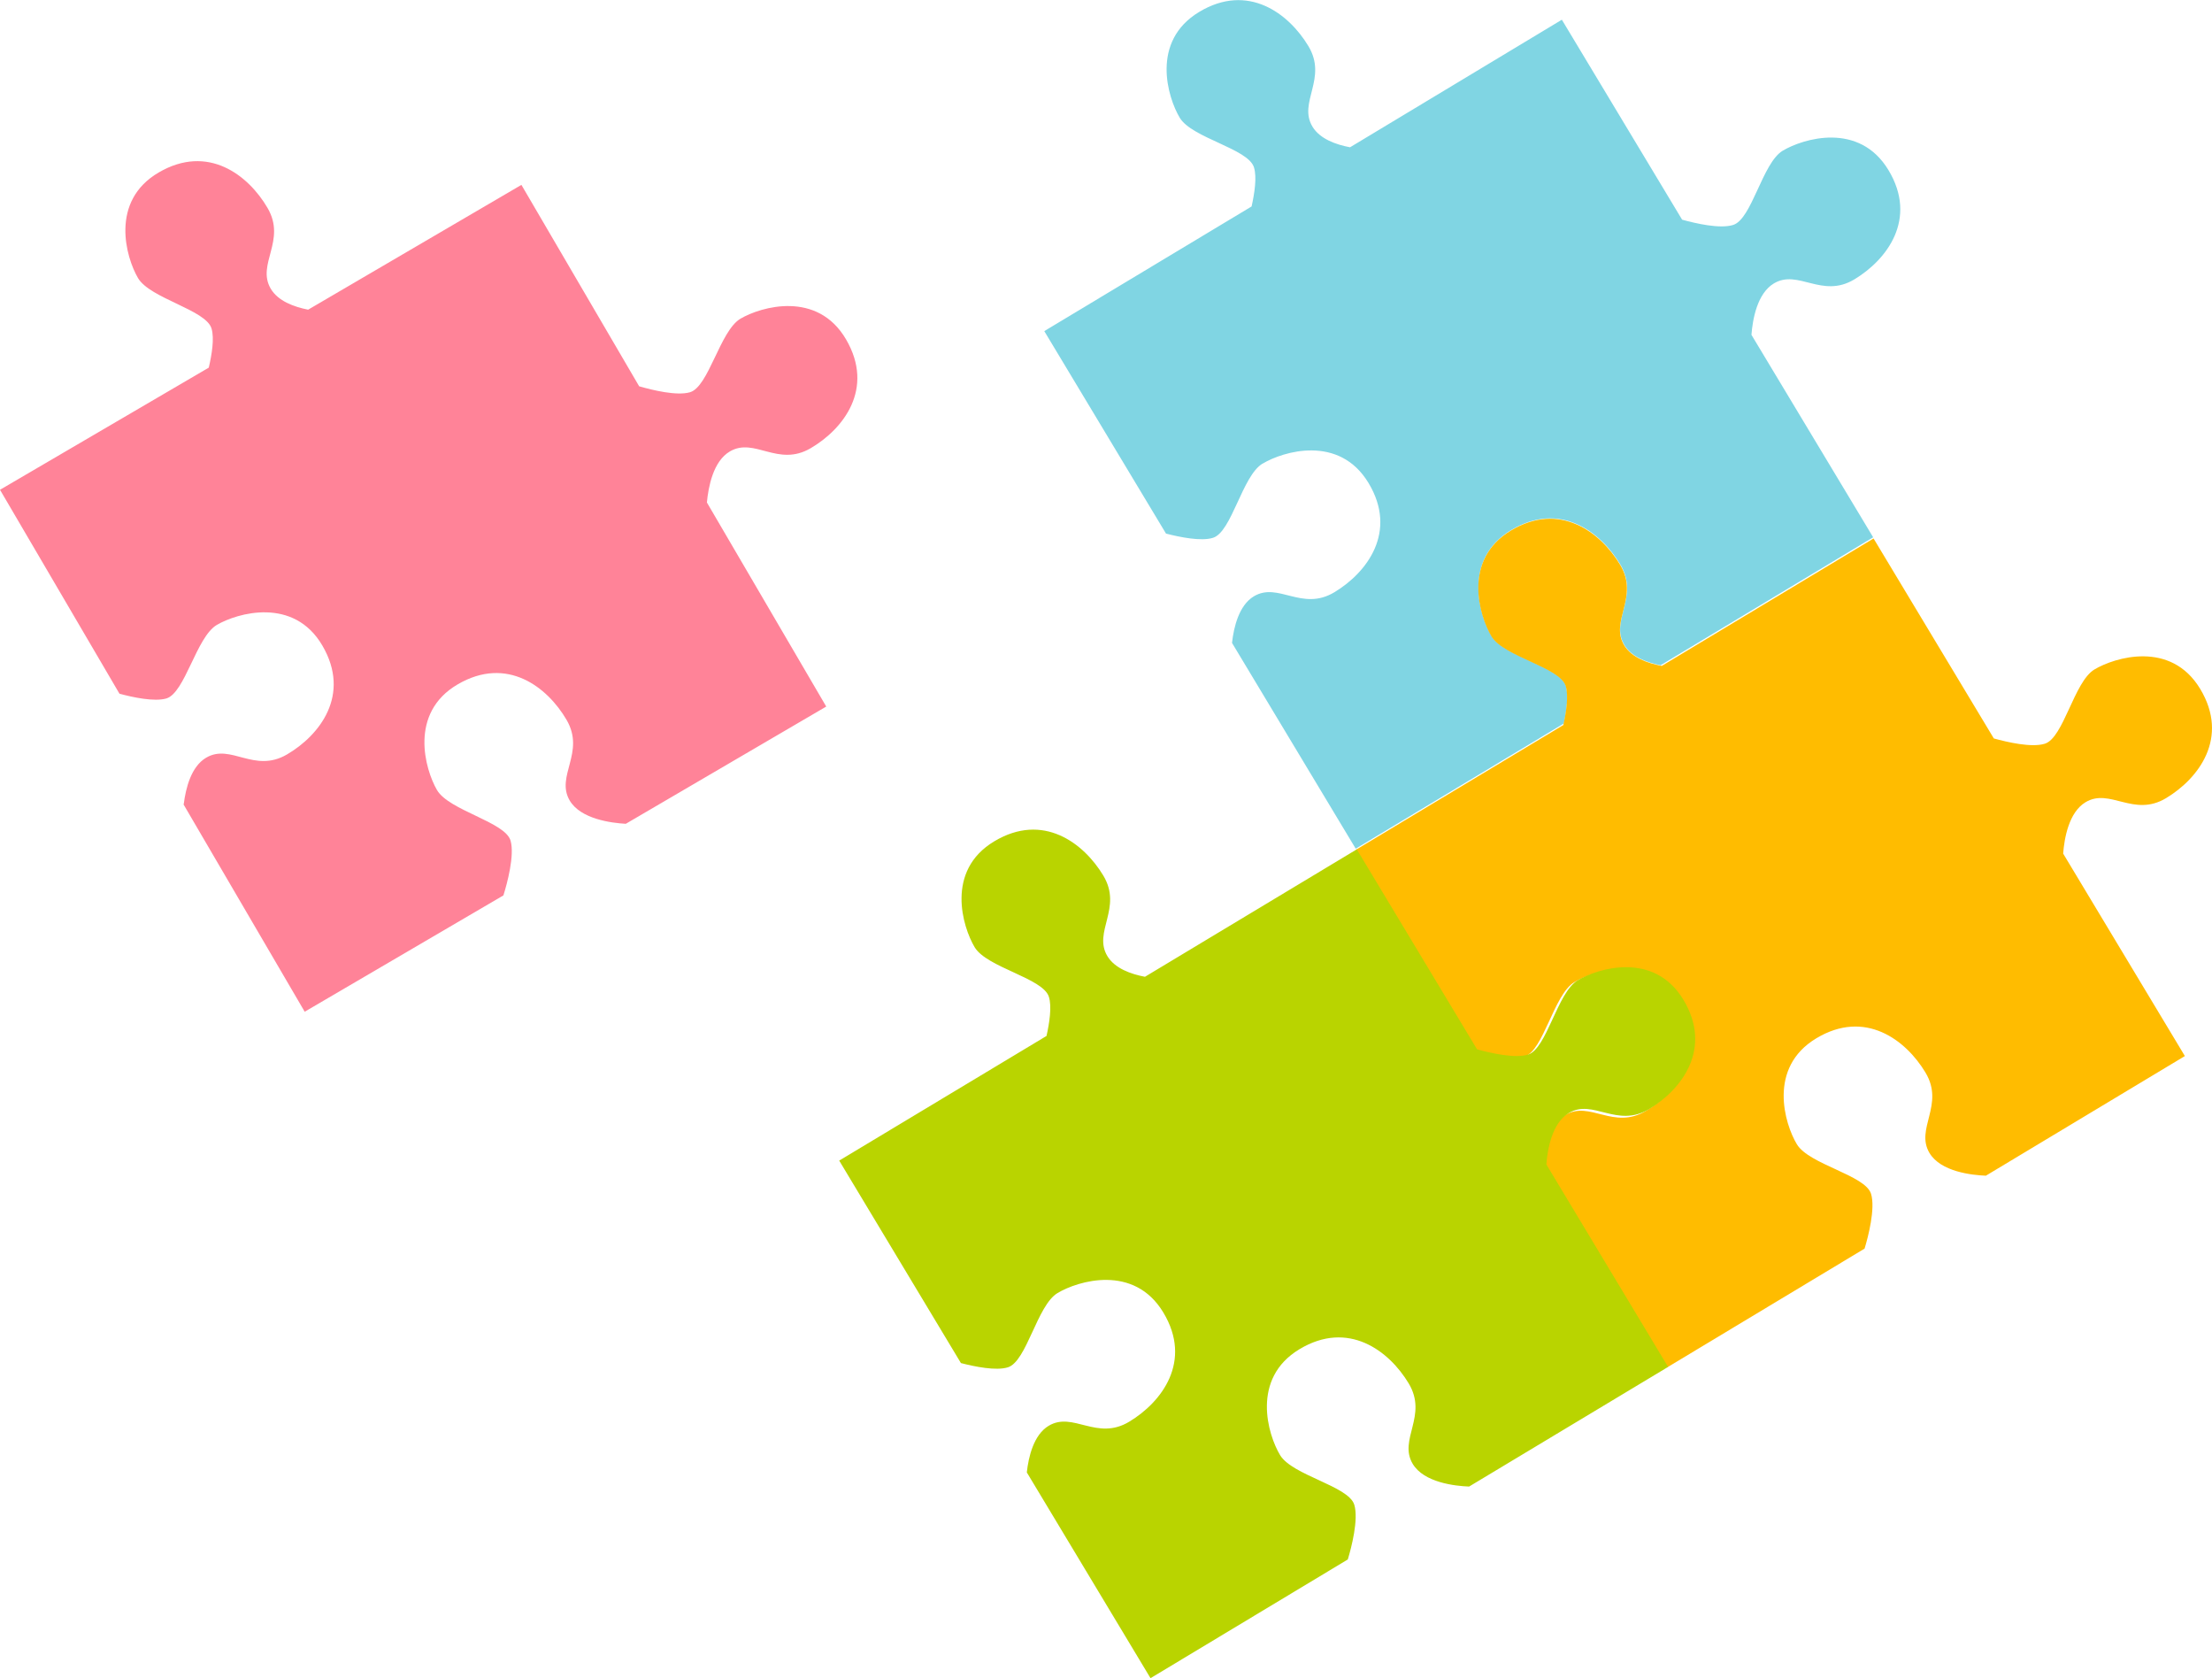
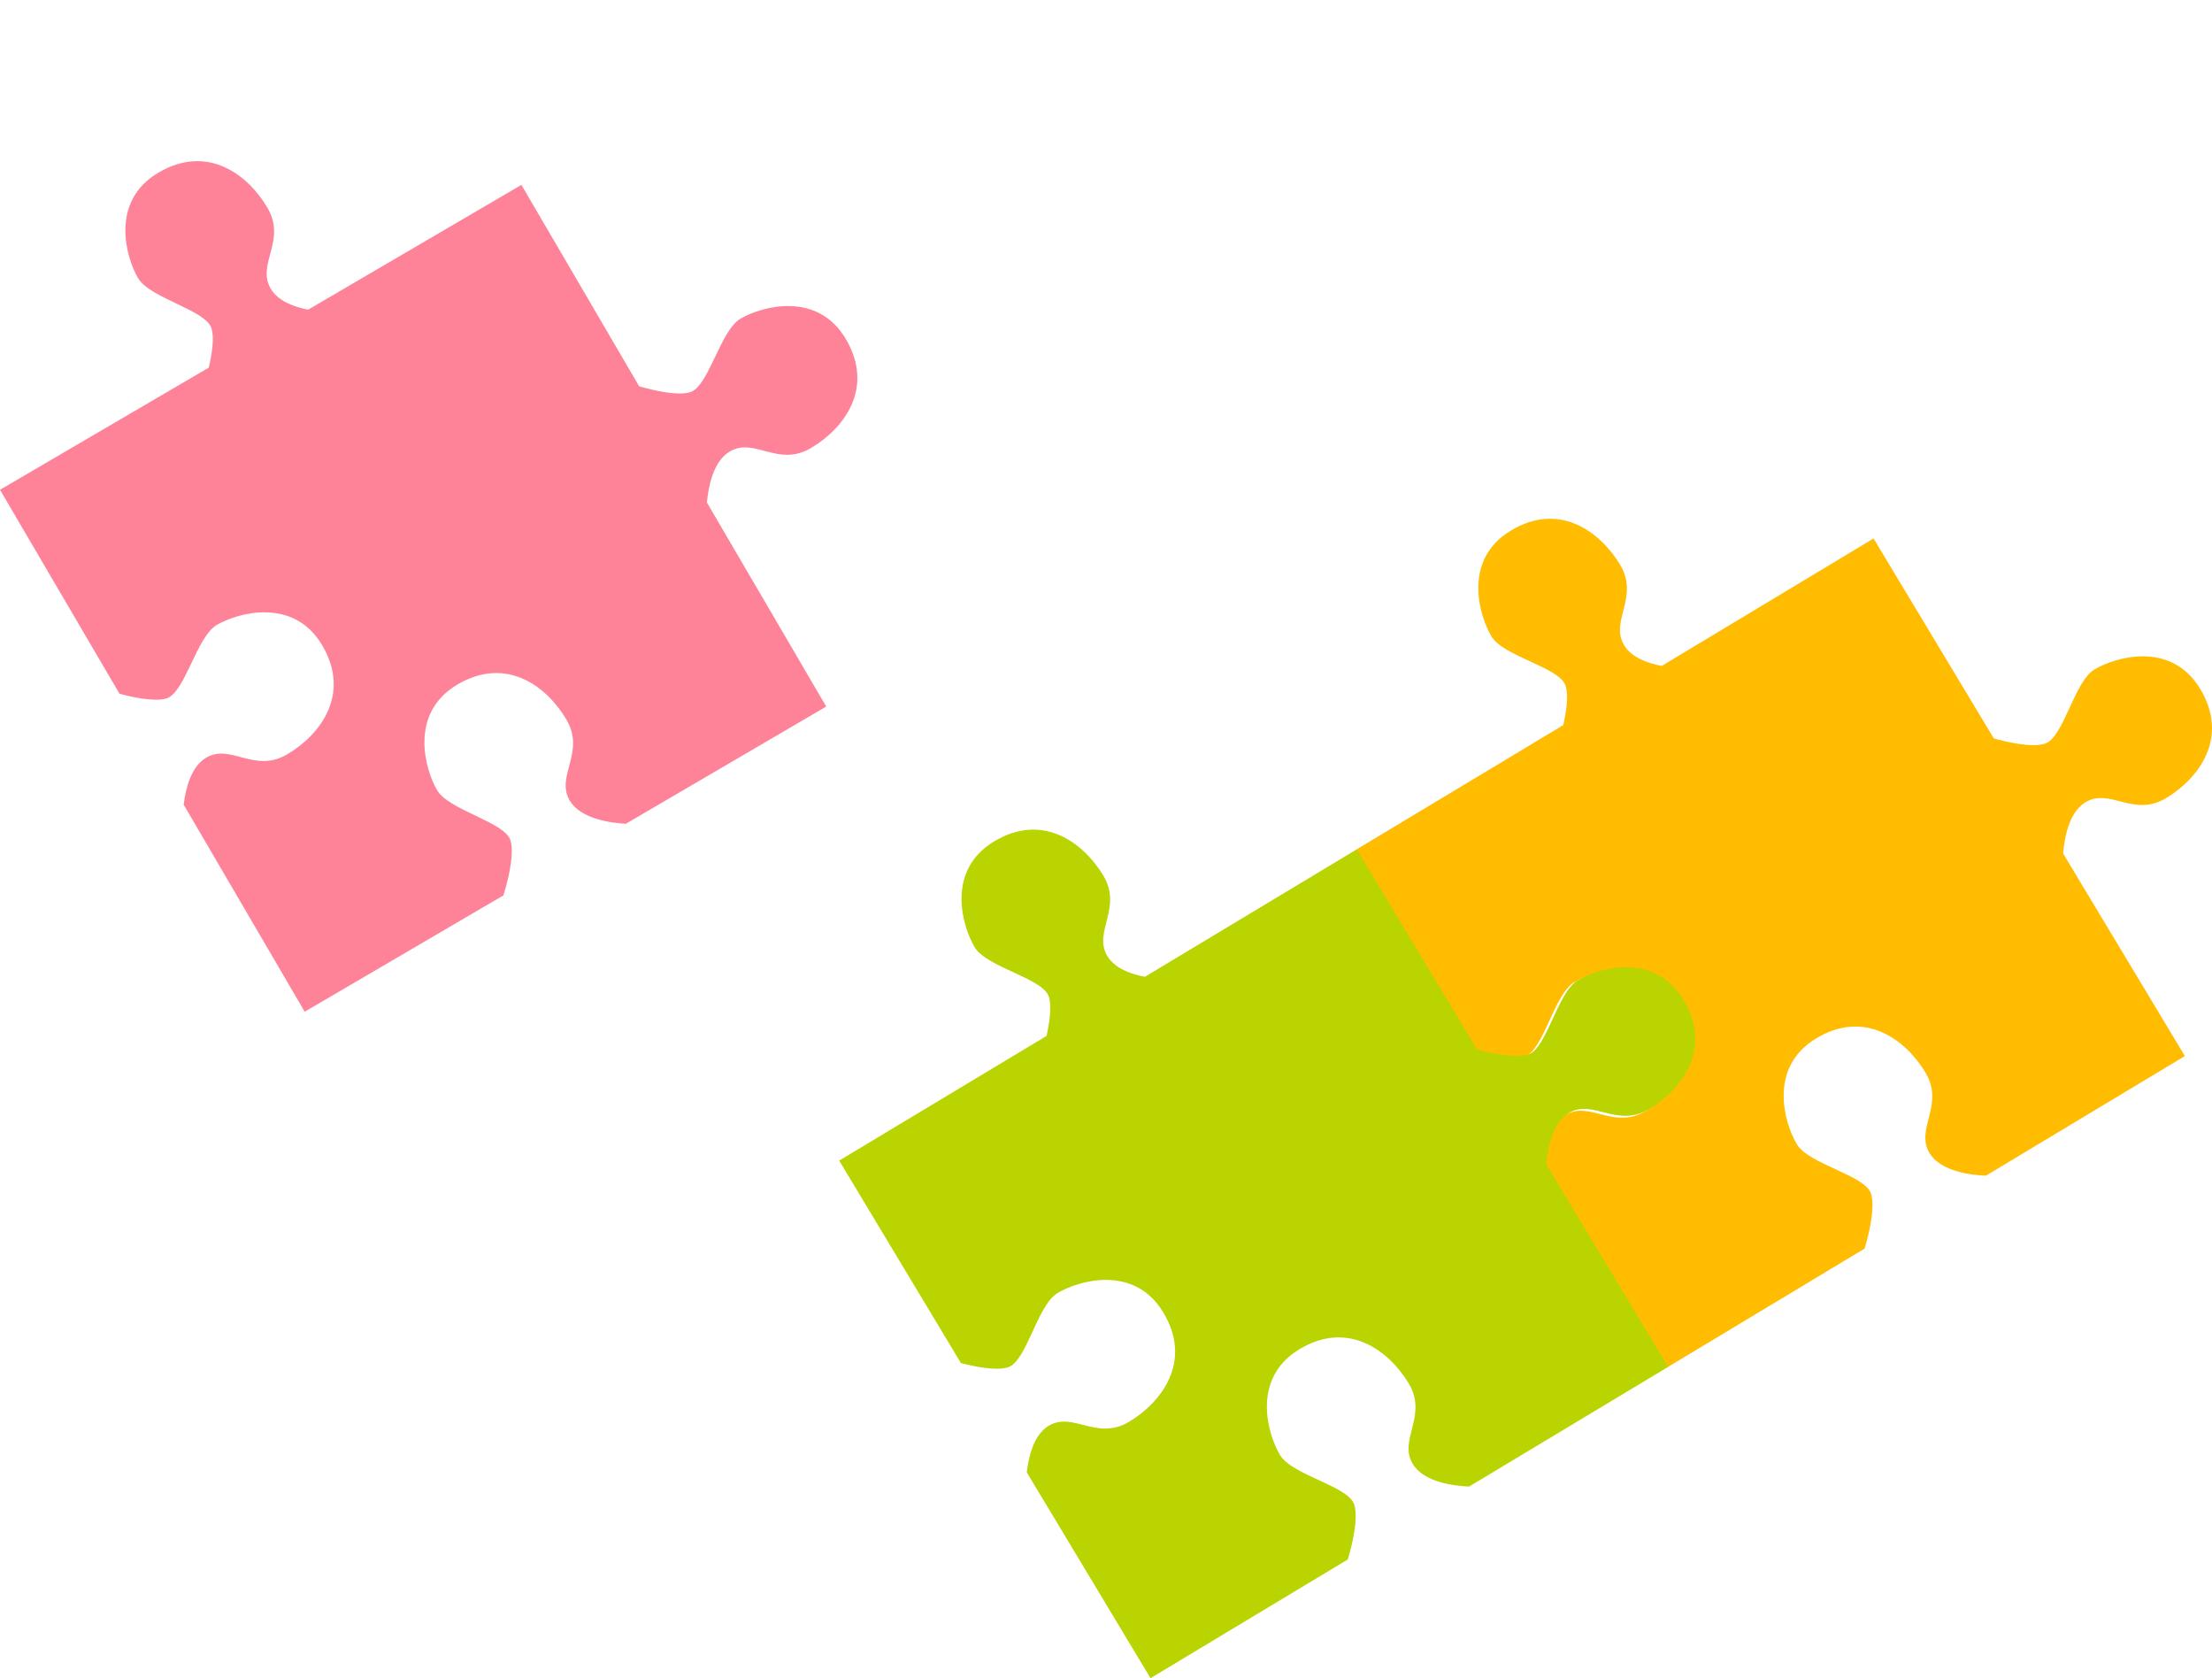
<svg xmlns="http://www.w3.org/2000/svg" id="_レイヤー_2" viewBox="0 0 167.19 126.82">
  <defs>
    <style>.cls-1{fill:#80d5e3;}.cls-2{fill:#b9d400;}.cls-3{fill:#ff8398;}.cls-4{fill:#ffbc00;}</style>
  </defs>
  <g id="_レイヤー_1-2">
-     <path class="cls-1" d="M95.43,35.03c-1.54.92-2.33,5.17-3.75,5.61-.9.28-2.5-.05-3.55-.32l-9.2-15.3,15.67-9.42c.22-.99.41-2.21.18-2.95-.43-1.42-4.68-2.21-5.61-3.75-.92-1.54-2.22-5.78,1.47-8,3.69-2.22,6.77.12,8.25,2.58,1.48,2.46-.8,4.25.31,6.09.56.93,1.78,1.36,2.84,1.56L118.05,1.49l9.09,15.11c1.01.28,2.85.71,3.85.4,1.42-.43,2.21-4.68,3.75-5.61,1.54-.92,5.78-2.22,8,1.47,2.22,3.69-.12,6.77-2.58,8.25-2.46,1.48-4.25-.8-6.09.31-1.26.76-1.6,2.71-1.69,3.88l9.2,15.3-16.07,9.67c-1.04-.21-2.2-.63-2.74-1.54-1.11-1.85,1.17-3.63-.31-6.09s-4.56-4.8-8.25-2.58-2.39,6.47-1.47,8c.92,1.54,5.17,2.33,5.61,3.75.22.72.06,1.88-.15,2.86l-15.73,9.46-9.35-15.55c.13-1.18.52-2.84,1.65-3.52,1.85-1.11,3.63,1.17,6.09-.31,2.46-1.48,4.8-4.56,2.58-8.25-2.22-3.69-6.47-2.39-8-1.47Z" />
    <path class="cls-4" d="M118.99,74.22c-1.54.92-2.33,5.17-3.75,5.61-.9.28-2.5-.05-3.55-.32l-9.2-15.3,15.67-9.42c.22-.99.41-2.21.18-2.95-.43-1.42-4.68-2.21-5.61-3.75-.92-1.54-2.22-5.78,1.47-8,3.69-2.22,6.77.12,8.25,2.58s-.8,4.25.31,6.09c.56.93,1.78,1.36,2.84,1.56l16.01-9.63,9.09,15.11c1.01.28,2.85.71,3.85.4,1.42-.43,2.21-4.68,3.75-5.61,1.54-.92,5.78-2.22,8,1.47,2.22,3.69-.12,6.77-2.58,8.25-2.46,1.48-4.25-.8-6.09.31-1.26.76-1.6,2.71-1.69,3.88l9.2,15.3-15.04,9.04c-1.07-.04-3.41-.3-4.26-1.71-1.11-1.85,1.17-3.63-.31-6.09-1.48-2.46-4.56-4.8-8.25-2.58-3.69,2.22-2.39,6.47-1.47,8,.92,1.54,5.17,2.33,5.61,3.75.34,1.11-.22,3.26-.49,4.14l-14.91,8.97-9.35-15.55c.13-1.18.52-2.84,1.65-3.52,1.85-1.11,3.63,1.17,6.09-.31,2.46-1.48,4.8-4.56,2.58-8.25-2.22-3.69-6.47-2.39-8-1.47Z" />
    <path class="cls-2" d="M79.93,97.71c-1.54.92-2.33,5.17-3.75,5.61-.9.28-2.5-.05-3.55-.32l-9.2-15.3,15.67-9.42c.22-.99.41-2.21.18-2.95-.43-1.42-4.68-2.21-5.61-3.75-.92-1.54-2.22-5.78,1.47-8,3.69-2.22,6.77.12,8.25,2.58,1.48,2.46-.8,4.25.31,6.09.56.93,1.78,1.36,2.84,1.56l16.01-9.63,9.09,15.11c1.01.28,2.85.71,3.85.4,1.42-.43,2.21-4.68,3.75-5.61,1.54-.92,5.78-2.22,8,1.47,2.22,3.69-.12,6.77-2.58,8.25-2.46,1.48-4.25-.8-6.09.31-1.26.76-1.6,2.71-1.69,3.88l9.2,15.3-15.04,9.04c-1.07-.04-3.41-.3-4.26-1.71-1.11-1.85,1.17-3.63-.31-6.09-1.48-2.46-4.56-4.8-8.25-2.58-3.69,2.22-2.39,6.47-1.47,8,.92,1.54,5.17,2.33,5.61,3.75.34,1.11-.22,3.26-.49,4.14l-14.91,8.97-9.35-15.55c.13-1.18.52-2.84,1.65-3.52,1.85-1.11,3.63,1.17,6.09-.31,2.46-1.48,4.8-4.56,2.58-8.25-2.22-3.69-6.47-2.39-8-1.47Z" />
    <path class="cls-3" d="M13.89,60.75c.15-1.18.55-2.83,1.7-3.5,1.86-1.09,3.62,1.21,6.1-.24,2.48-1.45,4.85-4.5,2.68-8.22-2.17-3.72-6.44-2.47-7.98-1.57-1.55.91-2.4,5.14-3.82,5.56-.91.26-2.5-.08-3.54-.36L0,37.01l15.78-9.23c.23-.99.43-2.2.21-2.95-.41-1.42-4.65-2.27-5.56-3.82-.91-1.55-2.15-5.81,1.57-7.98,3.72-2.17,6.77.2,8.22,2.68,1.45,2.48-.85,4.24.24,6.1.55.94,1.76,1.38,2.83,1.59l16.12-9.43,8.9,15.22c1.01.29,2.84.74,3.84.45,1.42-.41,2.27-4.65,3.82-5.56,1.55-.91,5.81-2.15,7.98,1.57,2.17,3.72-.2,6.77-2.68,8.22s-4.24-.85-6.1.24c-1.27.74-1.63,2.69-1.74,3.86l9.02,15.42-15.15,8.86c-1.07-.06-3.41-.35-4.24-1.76-1.09-1.86,1.21-3.62-.24-6.1-1.45-2.48-4.5-4.85-8.22-2.68-3.72,2.17-2.47,6.44-1.57,7.99.91,1.55,5.14,2.4,5.56,3.82.32,1.11-.26,3.25-.54,4.14l-15.02,8.79-9.16-15.67Z" />
  </g>
</svg>